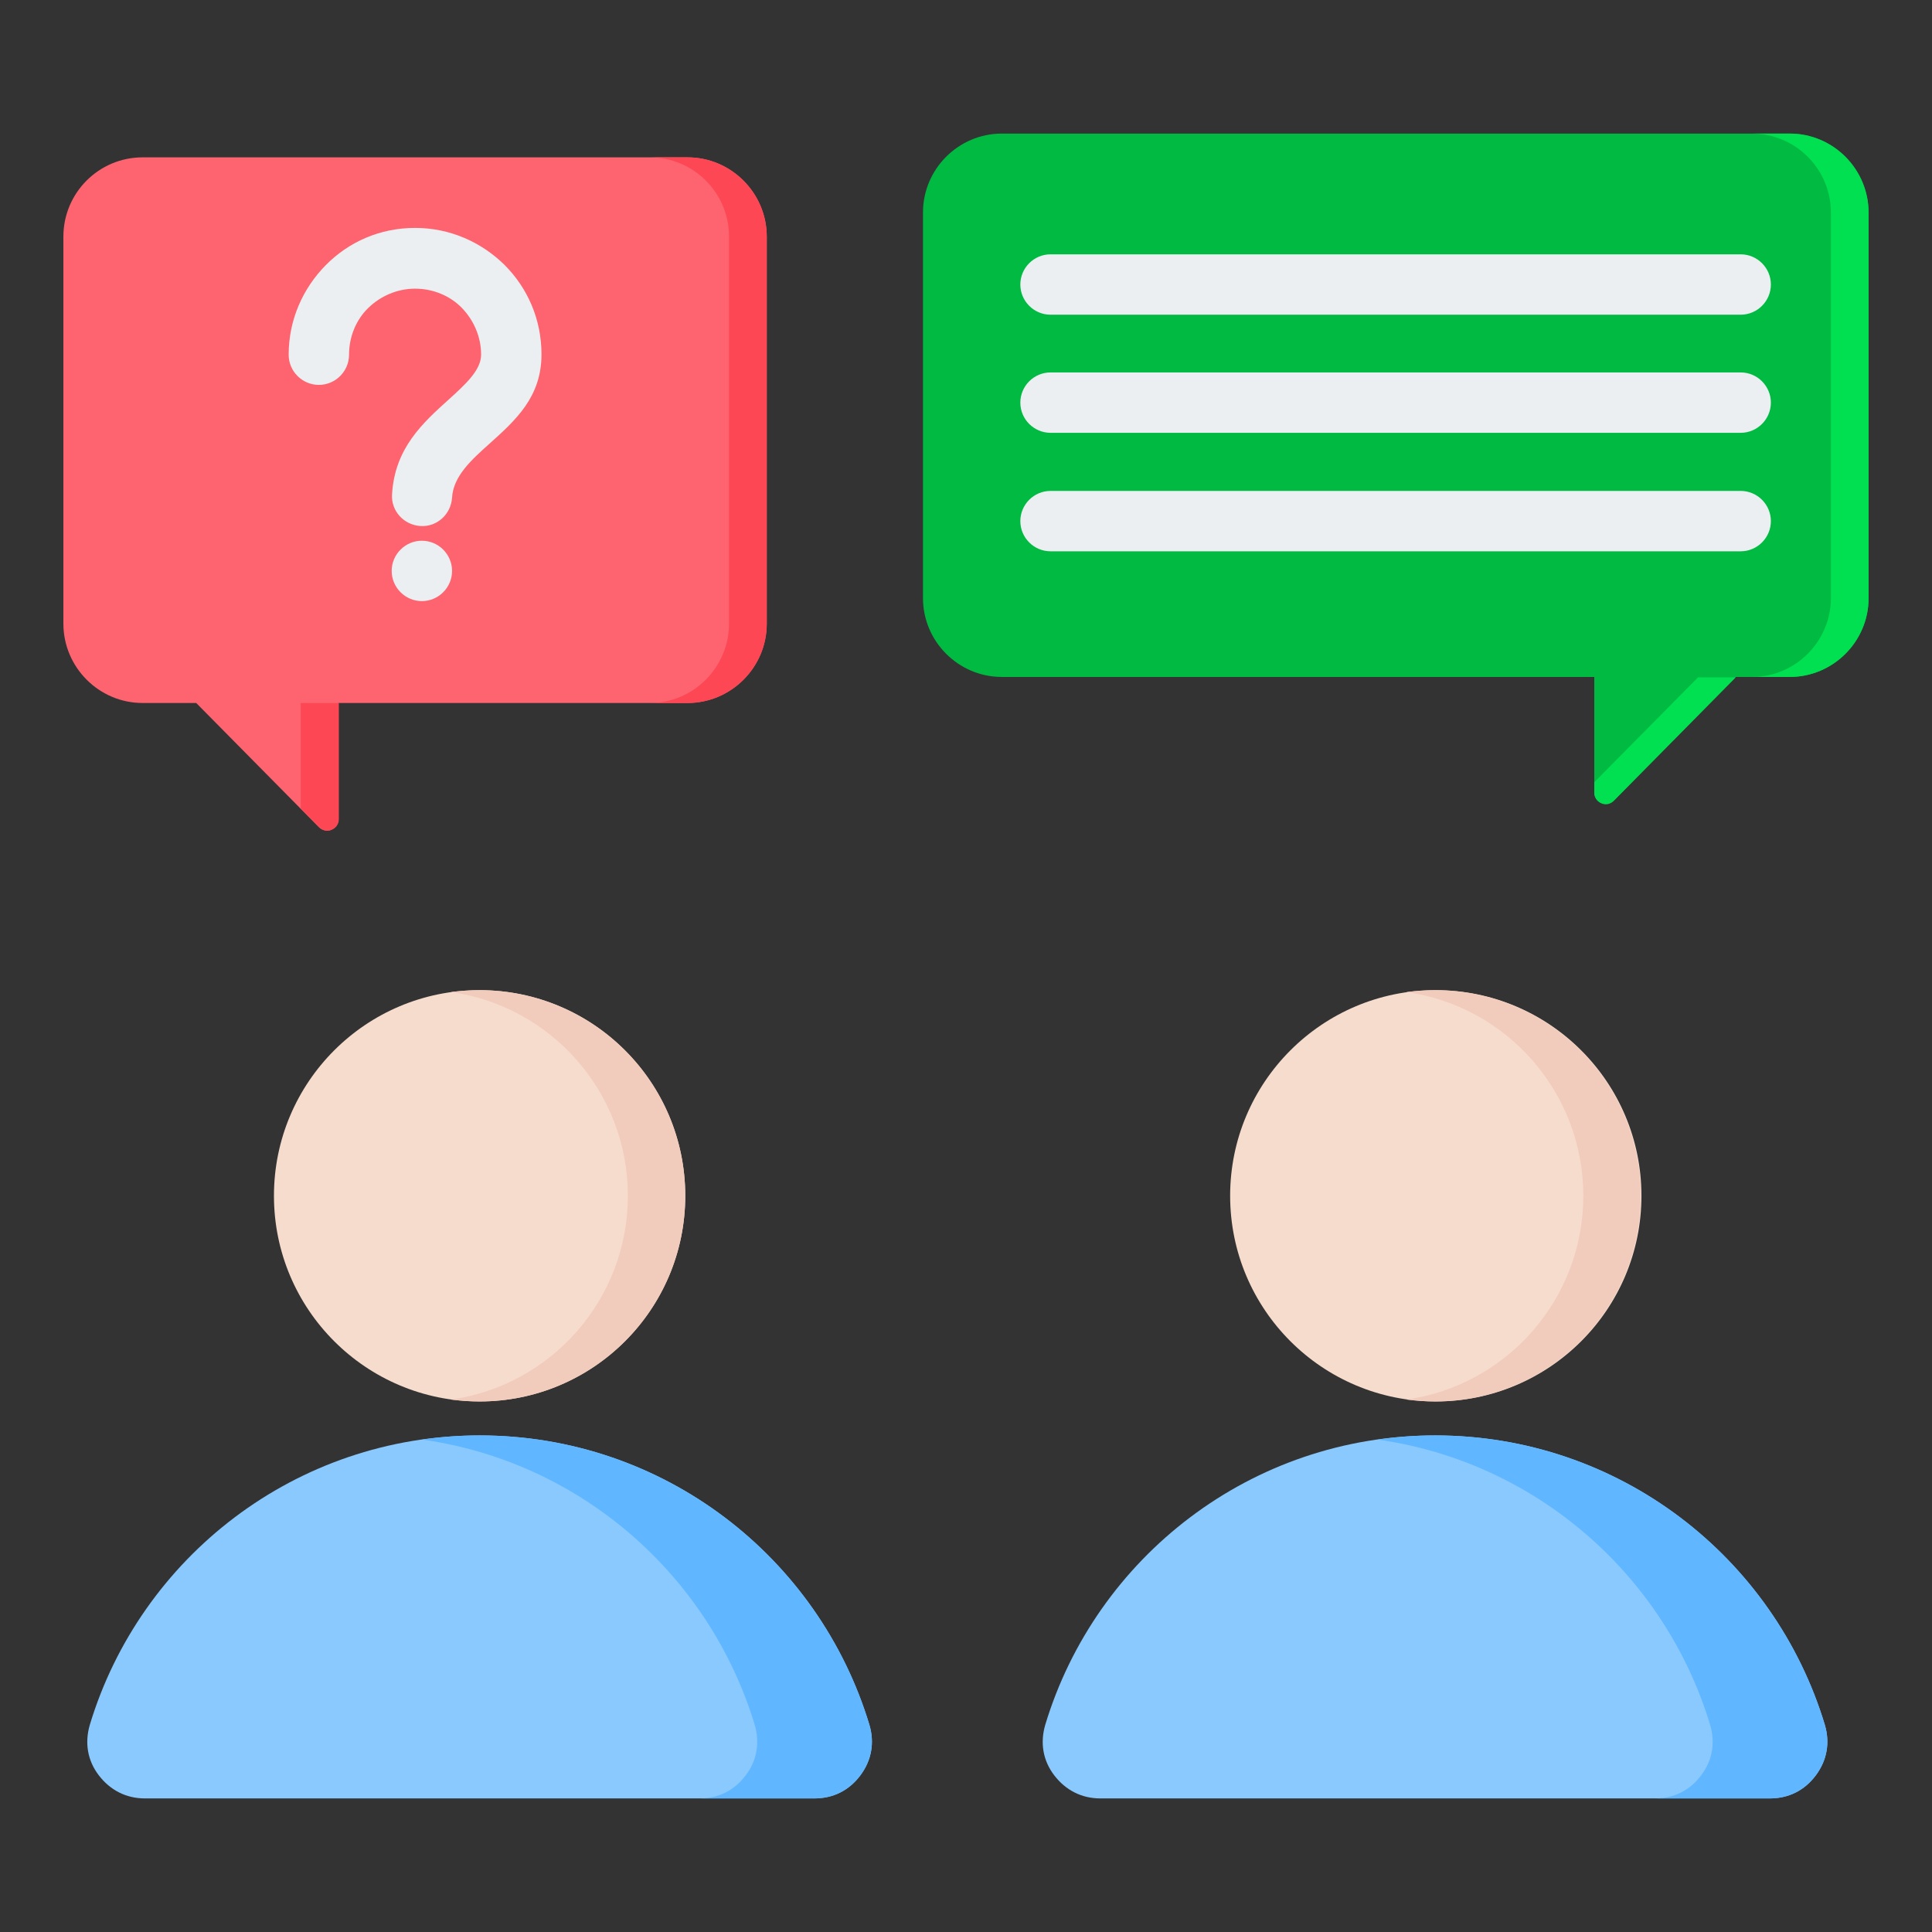
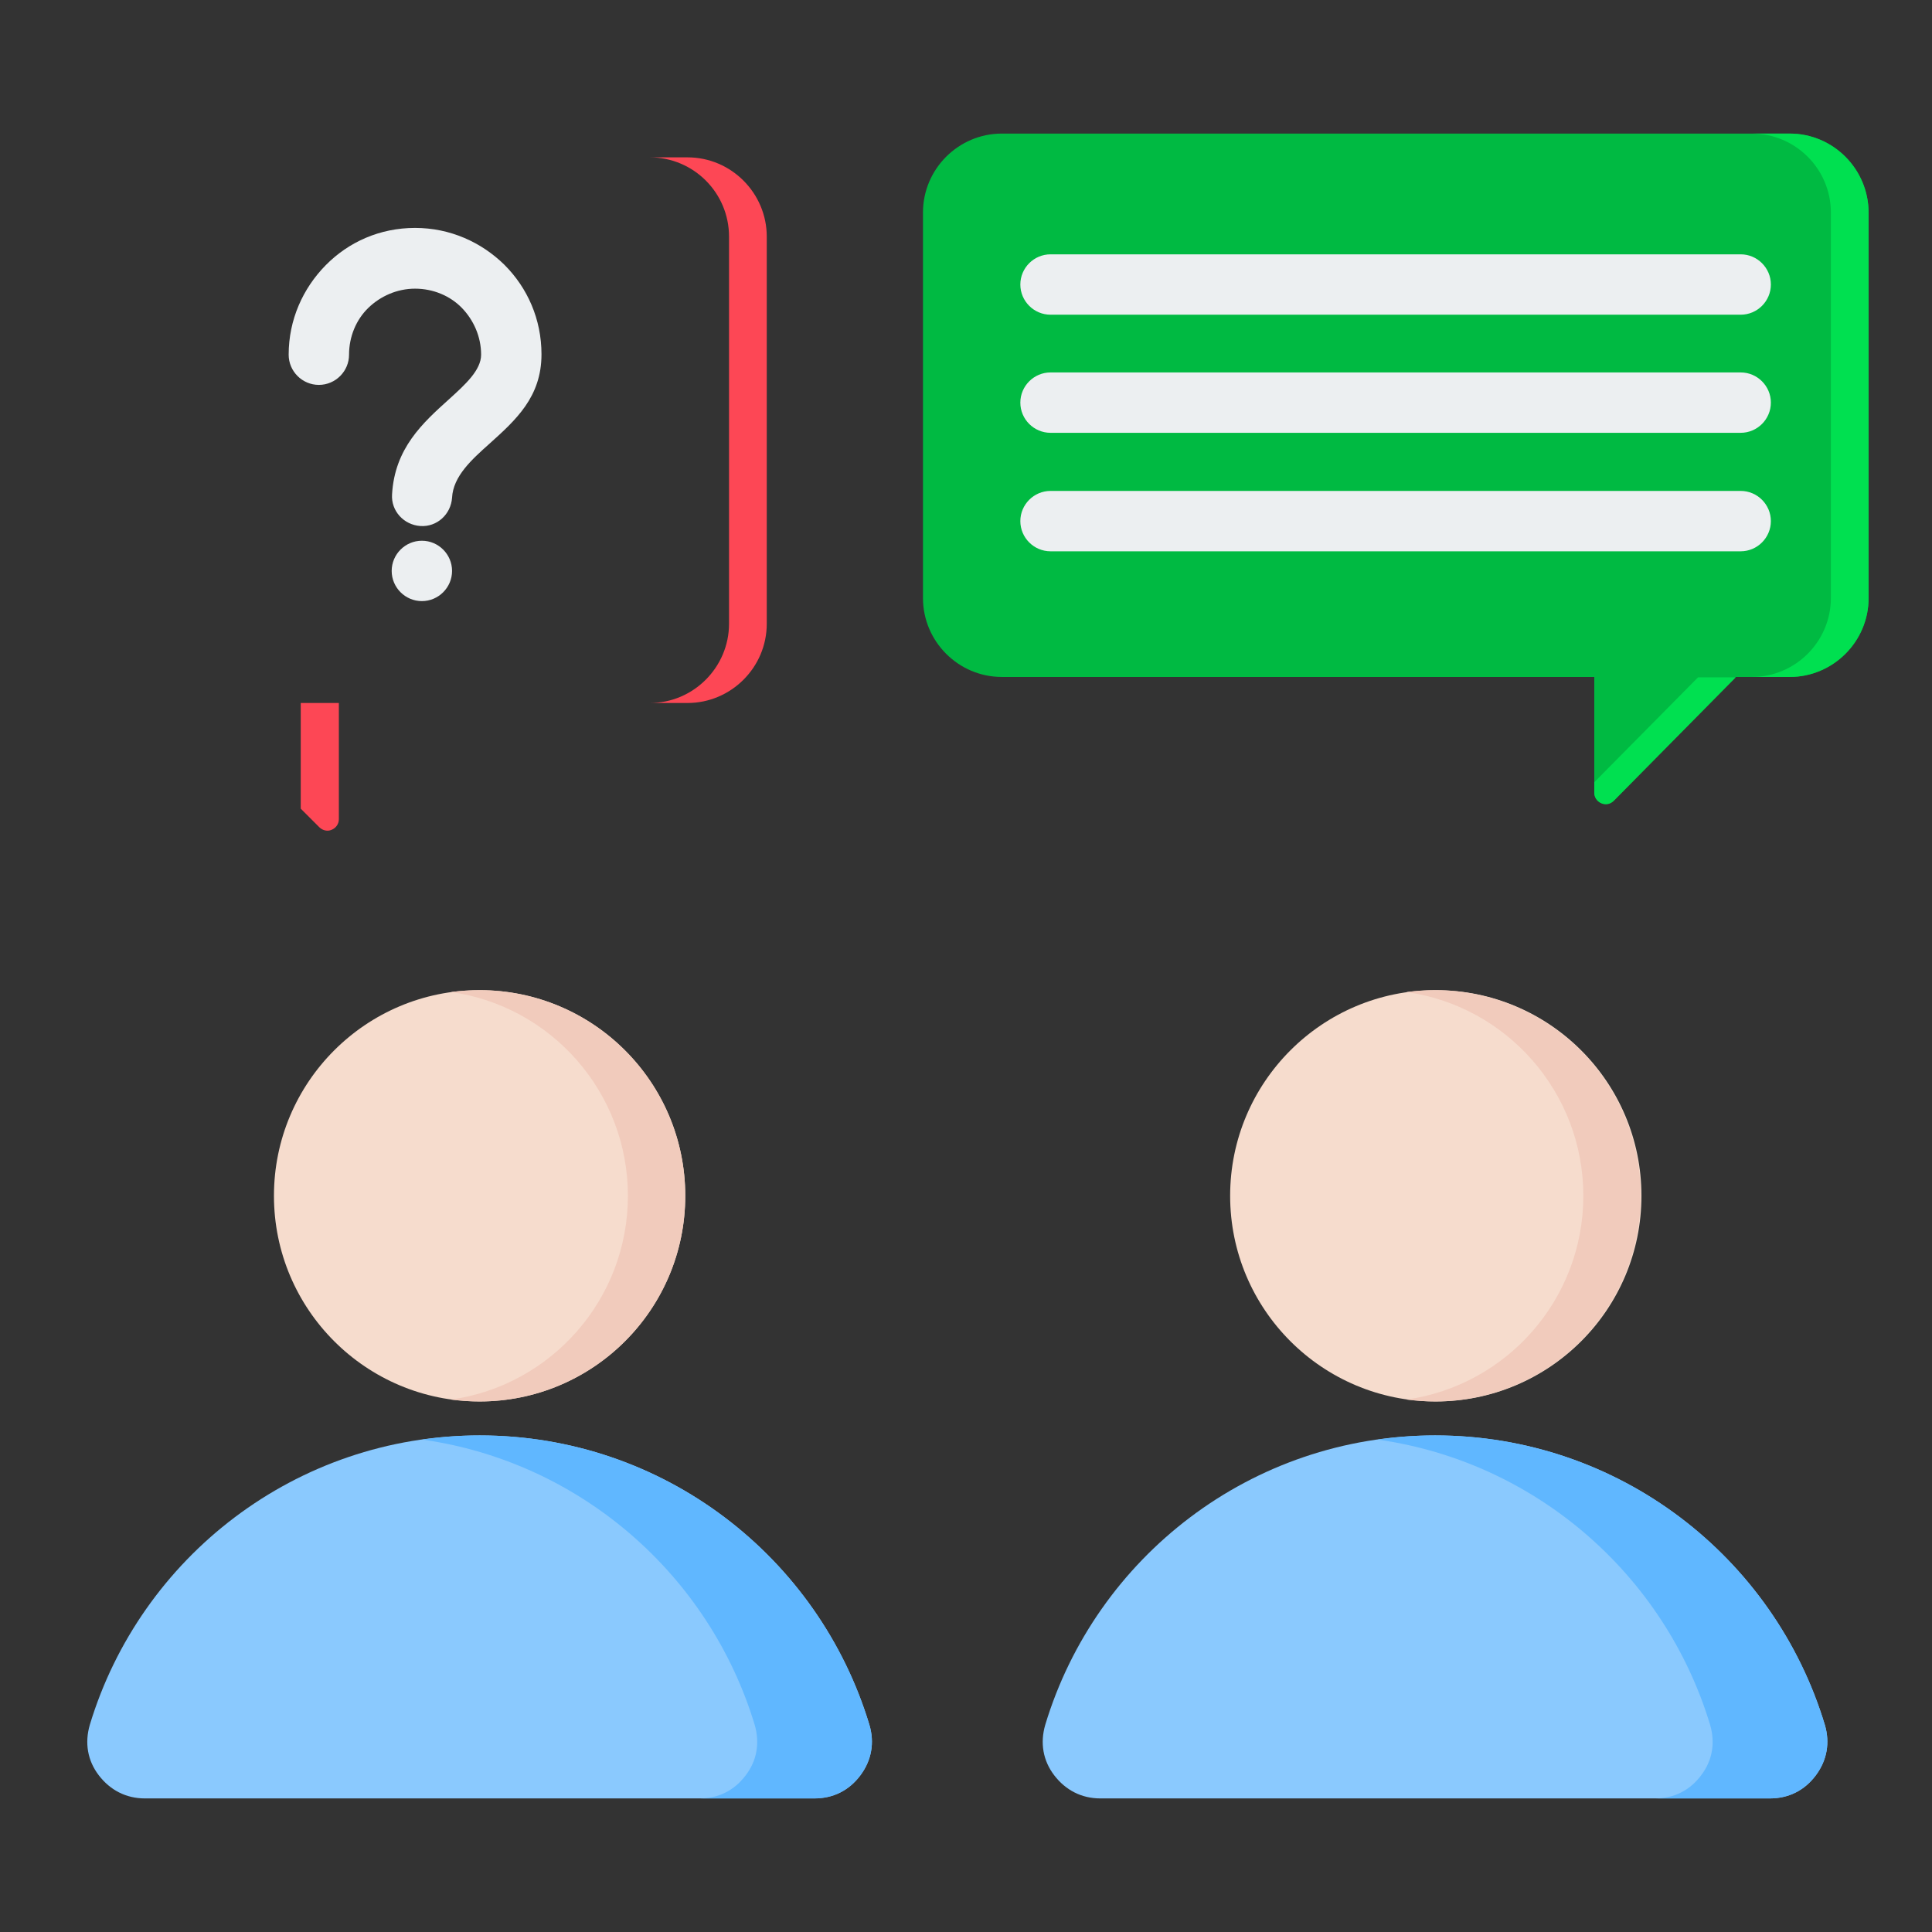
<svg xmlns="http://www.w3.org/2000/svg" version="1.1" id="Layer_1" x="0px" y="0px" viewBox="0 0 512 512" style="enable-background:new 0 0 512 512;" xml:space="preserve">
  <rect x="0" y="0" width="512" height="512" fill="#333333" stroke="none" />
  <style type="text/css">
	.st0{fill-rule:evenodd;clip-rule:evenodd;fill:#8AC9FE;}
	.st1{fill-rule:evenodd;clip-rule:evenodd;fill:#60B7FF;}
	.st2{fill-rule:evenodd;clip-rule:evenodd;fill:#F6DCCD;}
	.st3{fill-rule:evenodd;clip-rule:evenodd;fill:#F1CBBC;}
	.st4{fill-rule:evenodd;clip-rule:evenodd;fill:#FE646F;}
	.st5{fill-rule:evenodd;clip-rule:evenodd;fill:#FD4755;}
	.st6{fill-rule:evenodd;clip-rule:evenodd;fill:#ECEFF1;}
	.st7{fill-rule:evenodd;clip-rule:evenodd;fill:#00BA42;}
	.st8{fill-rule:evenodd;clip-rule:evenodd;fill:#00E050;}
</style>
  <g>
    <g>
      <g>
        <path class="st0" d="M38.4,476.6l177.4,0c5,0,9.2-2.1,12.2-6.1c3-4,3.8-8.7,2.4-13.4c-13.4-44.4-54.5-76.7-103.3-76.7     c-48.7,0-89.9,32.3-103.3,76.7c-1.4,4.8-0.6,9.5,2.4,13.4C29.2,474.4,33.4,476.6,38.4,476.6L38.4,476.6z" />
      </g>
      <g>
        <path class="st1" d="M215.8,476.6c5,0,9.2-2.1,12.2-6.1s3.8-8.7,2.4-13.4c-13.4-44.4-54.5-76.7-103.3-76.7     c-5.2,0-10.2,0.4-15.2,1.1c41.9,5.9,76.1,35.9,88.1,75.6c1.4,4.8,0.6,9.5-2.4,13.4c-3,4-7.2,6.1-12.2,6.1H215.8z" />
      </g>
      <g>
        <circle class="st2" cx="127.1" cy="316.9" r="54.5" />
      </g>
      <g>
        <path class="st3" d="M127.1,262.4c30.1,0,54.5,24.4,54.5,54.5s-24.4,54.5-54.5,54.5c-2.6,0-5.1-0.2-7.6-0.5     c26.5-3.7,46.9-26.5,46.9-54s-20.4-50.3-46.9-54C122,262.6,124.5,262.4,127.1,262.4z" />
      </g>
    </g>
    <g>
      <g>
        <path class="st0" d="M291.6,476.6l177.4,0c5,0,9.2-2.1,12.2-6.1c3-4,3.8-8.7,2.4-13.4c-13.4-44.4-54.5-76.7-103.3-76.7     c-48.7,0-89.9,32.3-103.3,76.7c-1.4,4.8-0.6,9.5,2.4,13.4C282.4,474.4,286.6,476.6,291.6,476.6L291.6,476.6z" />
      </g>
      <g>
        <path class="st1" d="M469,476.6c5,0,9.2-2.1,12.2-6.1s3.8-8.7,2.4-13.4c-13.4-44.4-54.5-76.7-103.3-76.7     c-5.2,0-10.2,0.4-15.2,1.1c41.9,5.9,76.1,35.9,88.1,75.6c1.4,4.8,0.6,9.5-2.4,13.4c-3,4-7.2,6.1-12.2,6.1H469z" />
      </g>
      <g>
        <ellipse class="st2" cx="380.5" cy="316.9" rx="54.5" ry="54.5" />
      </g>
      <g>
        <path class="st3" d="M380.3,262.4c30.1,0,54.5,24.4,54.5,54.5c0,30.1-24.4,54.5-54.5,54.5c-2.6,0-5.1-0.2-7.6-0.5     c26.5-3.7,46.9-26.5,46.9-54s-20.4-50.3-46.9-54C375.2,262.6,377.7,262.4,380.3,262.4z" />
      </g>
    </g>
    <g>
      <g>
        <g>
-           <path class="st4" d="M37.8,41.7h144.4c11.6,0,21,9.5,21,21v102.6c0,11.6-9.5,21-21,21H89.7v30.8c0,1.2-0.7,2.3-1.9,2.8      c-1.1,0.5-2.4,0.2-3.3-0.7l-32.5-32.9H37.8c-11.6,0-21-9.5-21-21V62.7C16.8,51.1,26.2,41.7,37.8,41.7L37.8,41.7z" />
-         </g>
+           </g>
        <g>
          <path class="st5" d="M172.2,41.7h10c11.6,0,21,9.5,21,21v102.6c0,11.6-9.5,21-21,21h-10c11.6,0,21-9.5,21-21V62.7      C193.2,51.1,183.8,41.7,172.2,41.7z M89.8,186.3v30.8c0,1.2-0.7,2.3-1.9,2.8c-1.1,0.5-2.4,0.2-3.3-0.7l-4.9-4.9v-28L89.8,186.3z      " />
        </g>
      </g>
      <g>
        <path class="st6" d="M110,60.4c9.3,0,17.6,3.8,23.7,9.8c6.1,6.1,9.8,14.4,9.8,23.7c0,11.3-6.8,17.4-13.8,23.7     c-4.7,4.2-9.6,8.6-9.9,14.3c-0.3,4.4-4,7.8-8.4,7.5s-7.8-4-7.5-8.4c0.7-12.2,8.1-18.9,15.1-25.2c4.3-3.9,8.5-7.7,8.5-11.8     c0-4.8-2-9.2-5.1-12.4s-7.6-5.1-12.4-5.1c-4.8,0-9.2,2-12.4,5.1s-5.1,7.6-5.1,12.4c0,4.4-3.6,8-8,8s-8-3.6-8-8     c0-9.3,3.8-17.6,9.8-23.7C92.4,64.1,100.7,60.4,110,60.4L110,60.4z M111.8,159.3c-4.4,0-8-3.6-8-8s3.6-8,8-8s8,3.6,8,8     S116.2,159.3,111.8,159.3z" />
      </g>
    </g>
    <g>
      <g>
        <g>
          <path class="st7" d="M474.3,35.4H265.5c-11.5,0-20.9,9.4-20.9,20.9v102.2c0,11.5,9.4,20.9,20.9,20.9h157v30.6      c0,1.2,0.7,2.3,1.9,2.8s2.4,0.2,3.3-0.7l32.3-32.7h14.3c11.5,0,20.9-9.4,20.9-20.9V56.4C495.2,44.8,485.8,35.4,474.3,35.4      L474.3,35.4z" />
        </g>
        <g>
          <path class="st8" d="M474.3,35.4h-10c11.5,0,20.9,9.4,20.9,20.9v102.2c0,11.5-9.4,20.9-20.9,20.9h10c11.5,0,20.9-9.4,20.9-20.9      V56.4C495.2,44.8,485.8,35.4,474.3,35.4z M422.5,207.3v2.8c0,1.2,0.7,2.3,1.9,2.8s2.4,0.2,3.3-0.7l32.3-32.7h-10L422.5,207.3z" />
        </g>
      </g>
      <g>
        <path class="st6" d="M461.3,130.1c4.4,0,8,3.6,8,8s-3.6,8-8,8H278.4c-4.4,0-8-3.6-8-8s3.6-8,8-8H461.3z M461.3,67.4     c4.4,0,8,3.6,8,8s-3.6,8-8,8H278.4c-4.4,0-8-3.6-8-8s3.6-8,8-8H461.3z M461.3,98.7c4.4,0,8,3.6,8,8s-3.6,8-8,8H278.4     c-4.4,0-8-3.6-8-8s3.6-8,8-8H461.3z" />
      </g>
    </g>
  </g>
</svg>